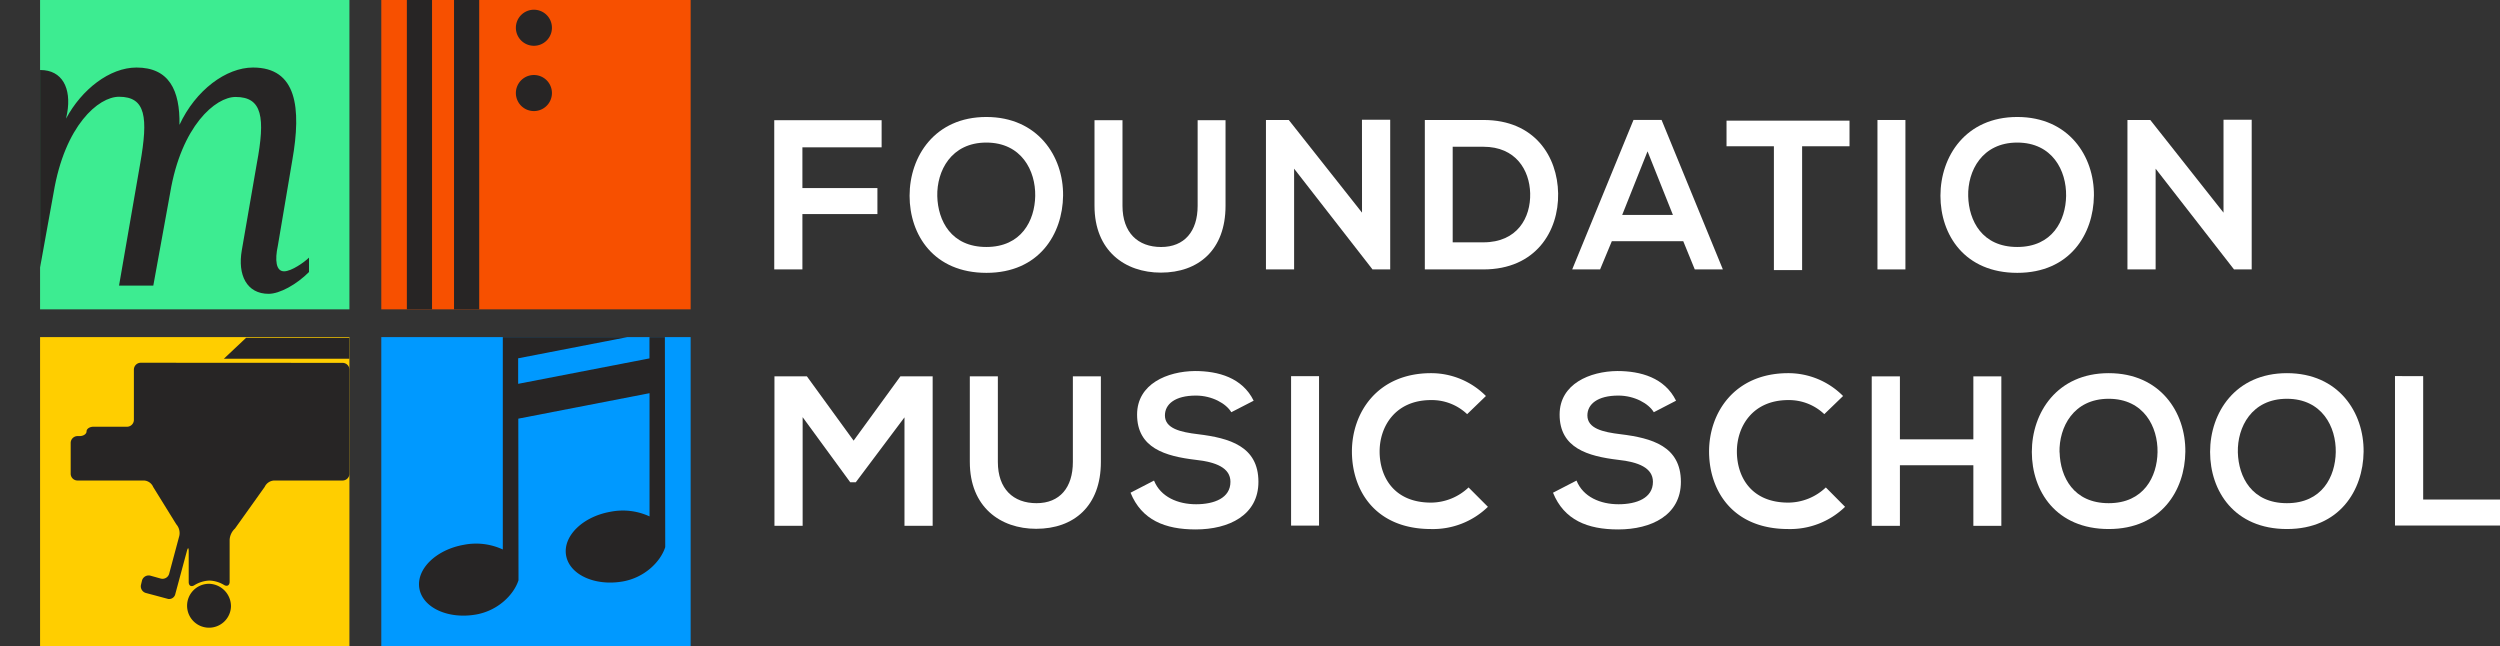
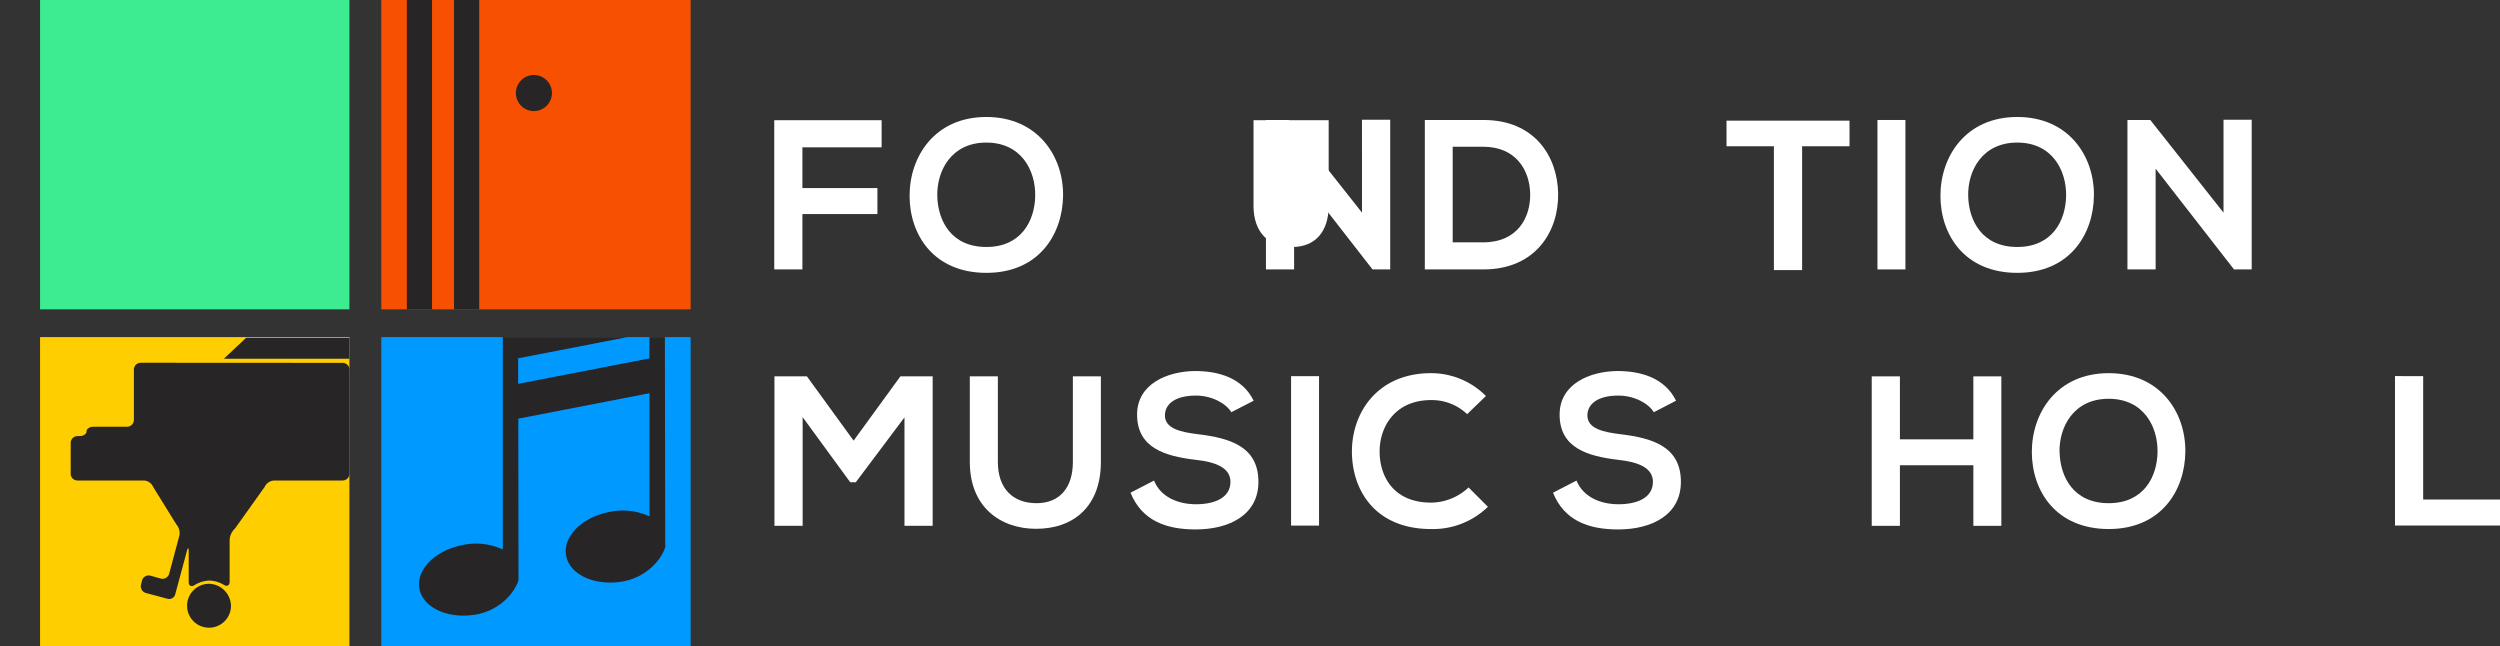
<svg xmlns="http://www.w3.org/2000/svg" viewBox="0 0 866.58 224.08">
  <rect x="0" y="0" width="866.58" height="224.08" fill="#333333" stroke="none" />
  <defs>
    <style>.cls-1{fill:none;}.cls-2{fill:#fff;}.cls-3{fill:#3dec91;}.cls-4{fill:#f75000;}.cls-5{fill:#ffce00;}.cls-6{fill:#09f;}.cls-7{clip-path:url(#clip-path);}.cls-8{fill:#272525;}.cls-9{clip-path:url(#clip-path-2);}</style>
    <clipPath id="clip-path" transform="translate(13.89)">
      <rect id="SVGID" class="cls-1" width="107.23" height="107.23" />
    </clipPath>
    <clipPath id="clip-path-2" transform="translate(13.89)">
      <rect id="SVGID-2" data-name="SVGID" class="cls-1" x="118.28" y="116.85" width="107.23" height="107.23" />
    </clipPath>
  </defs>
  <title>fms-white</title>
  <g id="Layer_2" data-name="Layer 2">
    <g id="Layer_1-2" data-name="Layer 1">
      <path class="cls-2" d="M254.49,93.39V41.66h37.22v9.4H264.25V65.2h26v9h-26V93.39Z" transform="translate(13.89)" />
      <path class="cls-2" d="M354.61,67.79c-.15,13.39-8.36,26.79-26.57,26.79S301.4,81.48,301.4,67.86,310.13,40.55,328,40.55,354.76,54.24,354.61,67.79ZM311,68c.22,8.51,4.81,17.61,17,17.61s16.8-9.18,16.95-17.69c.15-8.73-4.74-18.5-16.95-18.5S310.8,59.28,311,68Z" transform="translate(13.89)" />
-       <path class="cls-2" d="M410.92,41.66V71.34c0,15.32-9.4,23.16-22.42,23.16-12.43,0-23-7.55-23-23.16V41.66h9.7V71.34c0,9.32,5.33,14.28,13.39,14.28s12.66-5.4,12.66-14.28V41.66Z" transform="translate(13.89)" />
+       <path class="cls-2" d="M410.92,41.66V71.34V41.66h9.7V71.34c0,9.32,5.33,14.28,13.39,14.28s12.66-5.4,12.66-14.28V41.66Z" transform="translate(13.89)" />
      <path class="cls-2" d="M458.21,41.51H468V93.39h-6.07v.08l-27.24-35V93.39h-9.76V41.59h7.91l25.39,32.12Z" transform="translate(13.89)" />
      <path class="cls-2" d="M526.21,67.05c.23,13.09-7.77,26.34-25.9,26.34H480V41.59h20.35C518.07,41.59,526,54.24,526.21,67.05ZM489.66,84h10.65c11.77,0,16.43-8.58,16.21-17-.22-8.06-5-16.13-16.21-16.13H489.66Z" transform="translate(13.89)" />
-       <path class="cls-2" d="M569.58,83.61H544.82l-4.06,9.77h-9.67l21.24-51.8h9.74l21.24,51.8h-9.74ZM557.2,52.46l-8.79,22.05H566Z" transform="translate(13.89)" />
      <path class="cls-2" d="M601,50.7H584.58V41.82h42.63V50.7H610.78V93.62H601Z" transform="translate(13.89)" />
      <path class="cls-2" d="M636.9,93.39V41.59h9.69v51.8Z" transform="translate(13.89)" />
      <path class="cls-2" d="M711.93,67.79c-.14,13.39-8.36,26.79-26.56,26.79s-26.64-13.1-26.64-26.72,8.73-27.31,26.64-27.31S712.08,54.24,711.93,67.79ZM668.35,68c.22,8.51,4.81,17.61,17,17.61s16.8-9.18,16.94-17.69c.15-8.73-4.73-18.5-16.94-18.5S668.12,59.28,668.35,68Z" transform="translate(13.89)" />
      <path class="cls-2" d="M756.85,41.51h9.77V93.39h-6.07v.08l-27.23-35V93.39h-9.77V41.59h7.92l25.38,32.12Z" transform="translate(13.89)" />
      <path class="cls-2" d="M299.63,144.67l-16.88,22.5h-1.92l-16.5-22.57v37.67h-9.77V130.46h11.25L282,152.74l16.21-22.28H309.4v51.81h-9.77Z" transform="translate(13.89)" />
      <path class="cls-2" d="M367.71,130.46v29.68c0,15.32-9.4,23.16-22.43,23.16-12.43,0-23-7.55-23-23.16V130.46H332v29.68c0,9.32,5.33,14.28,13.4,14.28S358,169,358,160.14V130.46Z" transform="translate(13.89)" />
      <path class="cls-2" d="M412.92,142.89c-1.78-3-6.66-5.77-12.28-5.77-7.26,0-10.73,3-10.73,6.88,0,4.52,5.32,5.78,11.54,6.52,10.8,1.33,20.87,4.14,20.87,16.5,0,11.55-10.21,16.5-21.76,16.5-10.58,0-18.72-3.25-22.57-12.73l8.14-4.21c2.29,5.7,8.29,8.21,14.58,8.21s11.91-2.15,11.91-7.77c0-4.88-5.1-6.88-12-7.62-10.59-1.26-20.36-4.07-20.36-15.69,0-10.66,10.51-15,20.06-15.1,8.07,0,16.43,2.3,20.35,10.29Z" transform="translate(13.89)" />
      <path class="cls-2" d="M433.64,182.19v-51.8h9.69v51.8Z" transform="translate(13.89)" />
      <path class="cls-2" d="M501.87,175.68a27.33,27.33,0,0,1-19.69,7.7c-19.24,0-27.38-13.25-27.45-26.72s8.73-27.31,27.45-27.31a26.75,26.75,0,0,1,19,7.92l-6.51,6.29a17.78,17.78,0,0,0-12.51-4.88c-12.5,0-17.91,9.32-17.83,18s5,17.54,17.83,17.54a19.06,19.06,0,0,0,13-5.26Z" transform="translate(13.89)" />
      <path class="cls-2" d="M559.37,142.89c-1.78-3-6.67-5.77-12.29-5.77-7.25,0-10.73,3-10.73,6.88,0,4.52,5.33,5.78,11.54,6.52,10.81,1.33,20.87,4.14,20.87,16.5,0,11.55-10.21,16.5-21.75,16.5-10.59,0-18.73-3.25-22.58-12.73l8.15-4.21c2.29,5.7,8.28,8.21,14.57,8.21s11.92-2.15,11.92-7.77c0-4.88-5.11-6.88-12-7.62-10.58-1.26-20.35-4.07-20.35-15.69,0-10.66,10.51-15,20-15.1,8.07,0,16.43,2.3,20.36,10.29Z" transform="translate(13.89)" />
-       <path class="cls-2" d="M625.67,175.68a27.33,27.33,0,0,1-19.69,7.7c-19.24,0-27.38-13.25-27.45-26.72s8.73-27.31,27.45-27.31a26.73,26.73,0,0,1,19,7.92l-6.51,6.29A17.78,17.78,0,0,0,606,138.68c-12.5,0-17.9,9.32-17.83,18s5,17.54,17.83,17.54a19.06,19.06,0,0,0,13-5.26Z" transform="translate(13.89)" />
      <path class="cls-2" d="M670.14,182.27v-21H644.68v21h-9.77V130.46h9.77v21.83h25.46V130.46h9.7v51.81Z" transform="translate(13.89)" />
      <path class="cls-2" d="M743.62,156.59c-.14,13.39-8.36,26.79-26.56,26.79s-26.65-13.1-26.65-26.72,8.74-27.31,26.65-27.31S743.77,143,743.62,156.59Zm-43.58.22c.22,8.51,4.81,17.61,17,17.61s16.8-9.18,16.94-17.69c.15-8.73-4.73-18.5-16.94-18.5S699.81,148.08,700,156.81Z" transform="translate(13.89)" />
-       <path class="cls-2" d="M805.41,156.59c-.15,13.39-8.36,26.79-26.56,26.79s-26.65-13.1-26.65-26.72,8.74-27.31,26.65-27.31S805.56,143,805.41,156.59Zm-43.59.22c.23,8.51,4.81,17.61,17,17.61s16.79-9.18,16.94-17.69c.15-8.73-4.73-18.5-16.94-18.5S761.6,148.08,761.82,156.81Z" transform="translate(13.89)" />
      <path class="cls-2" d="M826.06,130.39v42.77H852.7v9H816.29v-51.8Z" transform="translate(13.89)" />
      <rect class="cls-3" x="13.89" width="107.23" height="107.23" />
      <rect class="cls-4" x="132.17" width="107.23" height="107.23" />
      <rect class="cls-5" x="13.89" y="116.85" width="107.23" height="107.23" />
      <rect class="cls-6" x="132.17" y="116.85" width="107.23" height="107.23" />
      <g class="cls-7">
-         <path class="cls-8" d="M73.81,23.41c15.12,0,16.85,13.83,13.61,32.19l-5,29.59c-1.08,5-.65,8.86,2.16,8.86,2.6,0,7.13-3.24,8.64-4.75v5c-4.32,4.32-10.15,7.55-14,7.55-7.56,0-10.8-6.48-9.29-15.12l5.19-30c3-16,1.94-23.12-7.35-23.12-6.91,0-18.79,9.94-22.68,33.27L39.25,99H27.37l7.34-42.34c2.81-16,1.95-23.12-7.34-23.12-7.13,0-18.79,9.94-22.68,33.27L-1.14,99h-12.1L-2.87,40.91c.86-5.19.43-9.07-2.38-9.07-2.59,0-7.13,3.24-8.64,5V31.62c4.11-4.32,9.94-7.35,14-7.35,7.56,0,10.8,6.27,9.29,14.91L9,41.12C14.41,31,24.13,23.41,33.42,23.41c11.23,0,15.12,7.78,14.9,19.87C53.94,31.19,64.53,23.41,73.81,23.41Z" transform="translate(13.89)" />
-       </g>
+         </g>
      <rect class="cls-8" x="157.38" width="8.73" height="107.23" />
      <rect class="cls-8" x="141.03" width="8.73" height="107.23" />
-       <path class="cls-8" d="M177.43,9.62a6.25,6.25,0,1,1-6.25-6.25A6.25,6.25,0,0,1,177.43,9.62Z" transform="translate(13.89)" />
      <path class="cls-8" d="M177.43,32.22A6.25,6.25,0,1,1,171.18,26,6.25,6.25,0,0,1,177.43,32.22Z" transform="translate(13.89)" />
      <g class="cls-9">
        <path class="cls-8" d="M216.56,106h0v-3.79l-56.16,10.9v12.11h0v8.87h0v12.11h0v44.27a22,22,0,0,0-13.53-1.62c-9.68,1.71-16.57,8.5-15.39,15.16s10,10.7,19.65,9c7.58-1.34,13.08-6.82,14.71-11.89l-.07-56,45.49-8.83V179a22.07,22.07,0,0,0-13.53-1.61c-9.68,1.7-16.57,8.49-15.39,15.16s10,10.69,19.65,9c7.58-1.34,13.08-6.82,14.71-11.9Zm-50.84,27.05V124.2l45.52-8.83v8.86Z" transform="translate(13.89)" />
      </g>
      <path class="cls-8" d="M66.17,210.36a7.61,7.61,0,1,1-7.6-8A7.79,7.79,0,0,1,66.17,210.36Z" transform="translate(13.89)" />
      <path class="cls-8" d="M34.9,125.74a2.39,2.39,0,0,0-2.38,2.39v17.41a2.39,2.39,0,0,1-2.39,2.38H18.49c-1.31,0-2.38.73-2.38,1.62s-1.08,1.62-2.39,1.62H13a2.39,2.39,0,0,0-2.39,2.38v10.63a2.36,2.36,0,0,0,2.32,2.39H36a3.68,3.68,0,0,1,3.21,2.24l8,12.93a4.62,4.62,0,0,1,1.06,4l-3.52,13.14a2.39,2.39,0,0,1-2.92,1.68l-3.57-1a2.4,2.4,0,0,0-2.93,1.69L35,202.62a2.4,2.4,0,0,0,1.69,2.93l3.57.95,2.3.62,1.86.5a2.2,2.2,0,0,0,2.48-1.81l4-14.83c.34-1.27.62-1.23.62.08v10.69c0,1.31.9,1.8,2,1.08a10.68,10.68,0,0,1,5.19-1.59,10.52,10.52,0,0,1,5,1.49c1.11.7,2,.2,2-1.11V187.11a5.72,5.72,0,0,1,1.85-3.9l10.3-14.44a3.82,3.82,0,0,1,3.28-2.21h23.72a2.4,2.4,0,0,0,2.39-2.39v-36a2.4,2.4,0,0,0-2.39-2.39Z" transform="translate(13.89)" />
      <polygon class="cls-8" points="85.3 117.1 121.11 117.1 121.11 124.35 77.6 124.35 85.3 117.1" />
    </g>
  </g>
</svg>